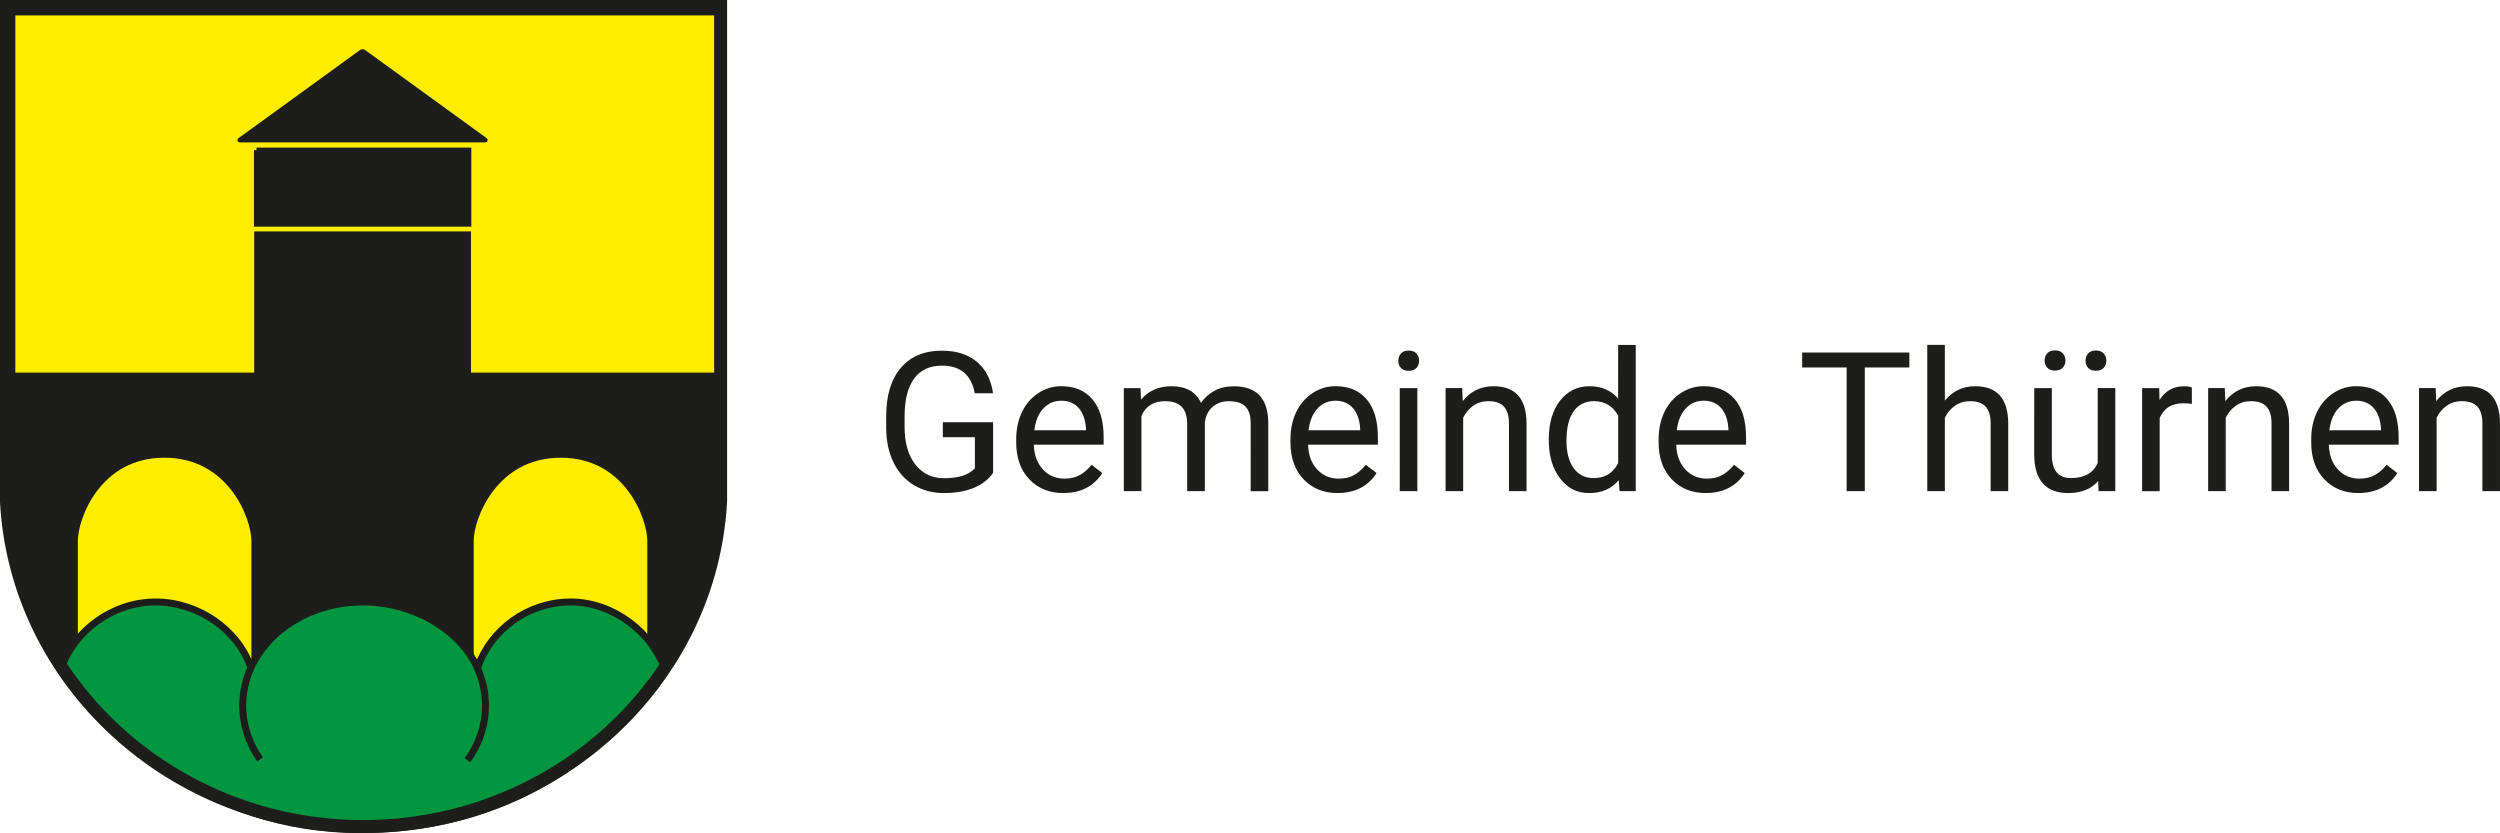
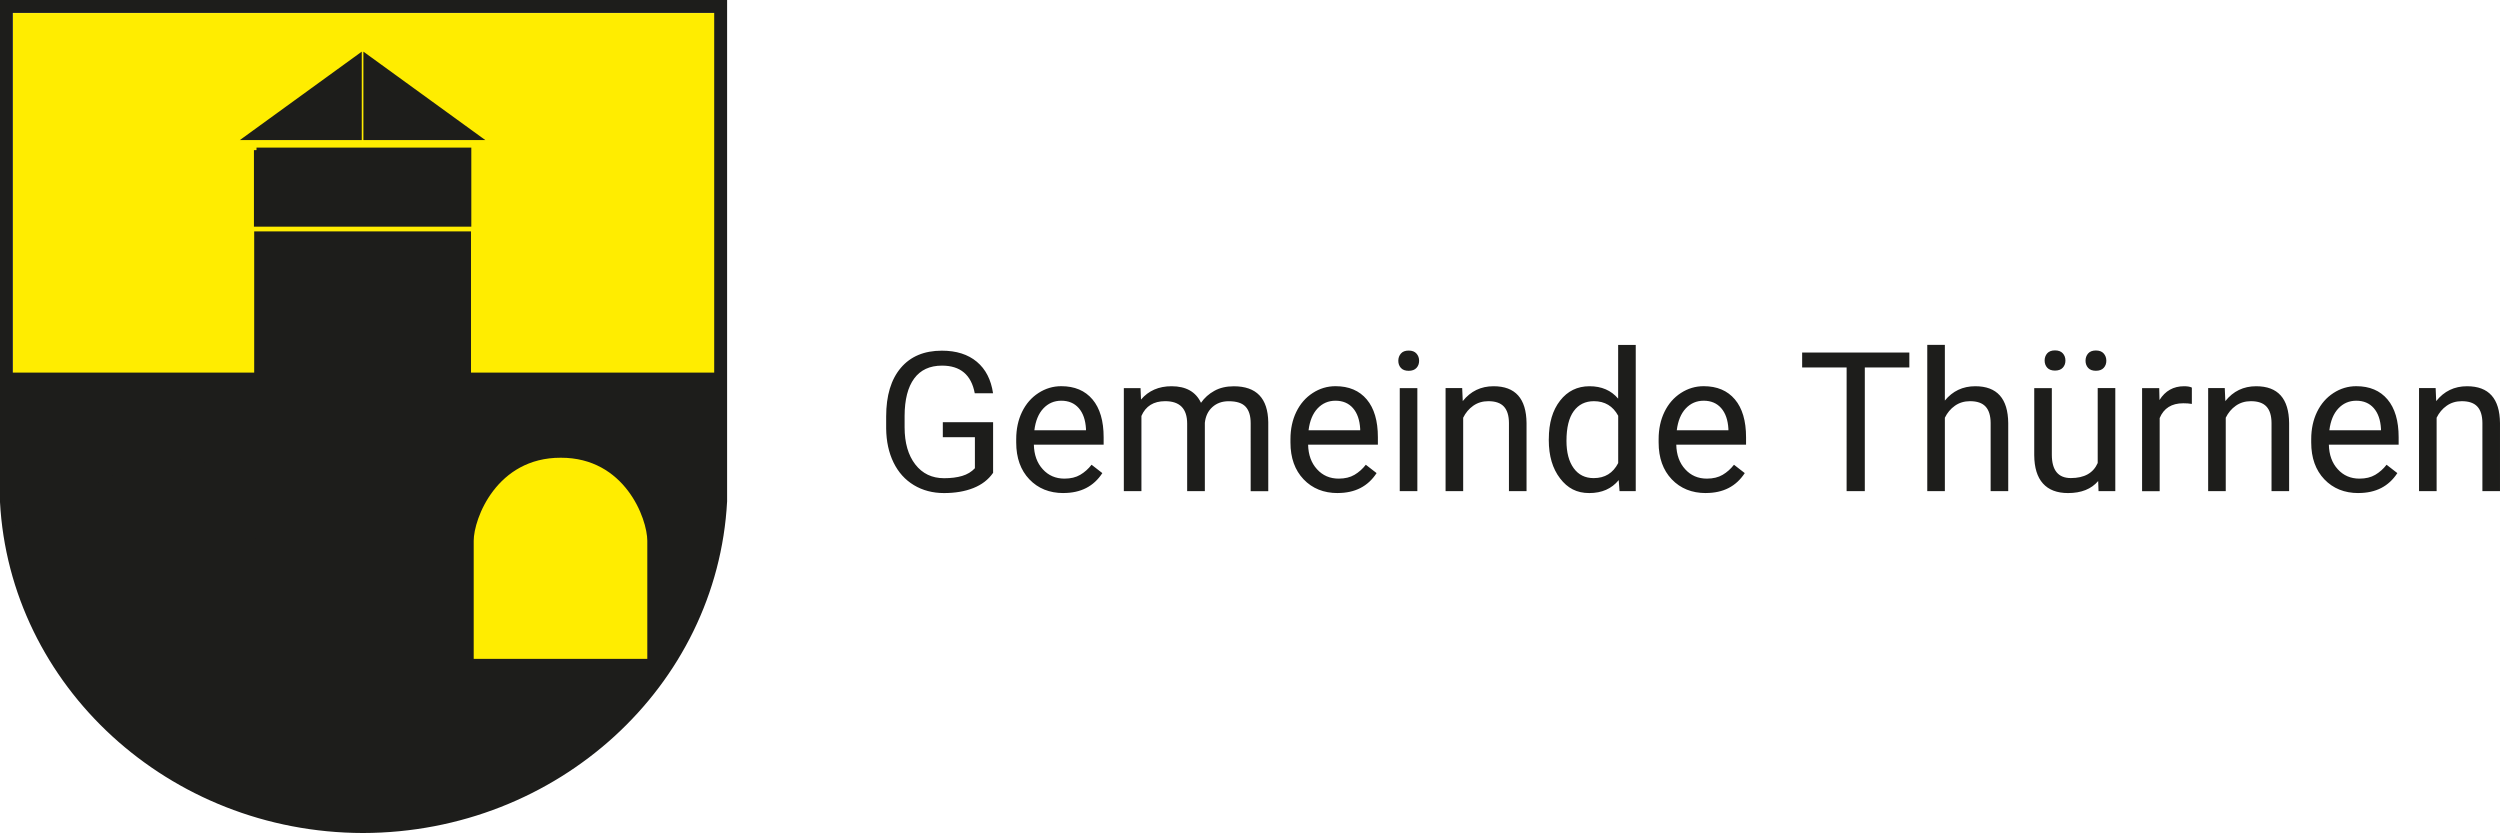
<svg xmlns="http://www.w3.org/2000/svg" viewBox="0 0 538.47 179.44">
  <path d="M213.88 101.87c-1.01 1.45-2.42 2.53-4.23 3.25-1.81.72-3.92 1.08-6.33 1.08s-4.59-.57-6.48-1.71c-1.89-1.14-3.35-2.76-4.38-4.87s-1.56-4.55-1.59-7.32v-2.6c0-4.5 1.05-7.98 3.15-10.46s5.05-3.71 8.85-3.71c3.12 0 5.63.8 7.53 2.39s3.06 3.85 3.49 6.78h-3.94c-.74-3.96-3.09-5.95-7.05-5.95-2.64 0-4.64.93-6 2.78s-2.05 4.54-2.06 8.06v2.44c0 3.35.77 6.02 2.3 8s3.6 2.97 6.21 2.97c1.48 0 2.77-.16 3.88-.49 1.11-.33 2.02-.88 2.75-1.66v-6.69h-6.91v-3.22h10.83v10.95Zm15.17 4.33c-3.01 0-5.46-.99-7.34-2.96s-2.83-4.62-2.83-7.93v-.7c0-2.2.42-4.17 1.26-5.9s2.02-3.08 3.53-4.06 3.15-1.47 4.91-1.47c2.88 0 5.13.95 6.73 2.85s2.4 4.62 2.4 8.16v1.58h-15.03c.05 2.19.69 3.96 1.92 5.3 1.22 1.35 2.78 2.02 4.67 2.02 1.34 0 2.47-.27 3.4-.82s1.74-1.27 2.44-2.17l2.32 1.8c-1.86 2.86-4.65 4.29-8.37 4.29Zm-.47-19.89c-1.53 0-2.82.56-3.86 1.67s-1.68 2.68-1.93 4.69h11.12v-.29c-.11-1.93-.63-3.42-1.56-4.48s-2.19-1.59-3.77-1.59Zm17.08-2.71.1 2.46c1.63-1.91 3.82-2.87 6.58-2.87 3.1 0 5.22 1.19 6.34 3.57.74-1.07 1.7-1.93 2.88-2.58 1.18-.66 2.58-.98 4.19-.98 4.87 0 7.34 2.58 7.42 7.73v14.87h-3.79V91.16c0-1.59-.36-2.77-1.09-3.56s-1.94-1.18-3.65-1.18c-1.41 0-2.58.42-3.51 1.26s-1.47 1.97-1.62 3.39v14.72h-3.81V91.25c0-3.23-1.58-4.84-4.74-4.84-2.49 0-4.19 1.06-5.11 3.18v16.2h-3.79V83.6h3.59Zm42.46 22.6c-3.01 0-5.46-.99-7.34-2.96s-2.83-4.62-2.83-7.93v-.7c0-2.2.42-4.17 1.26-5.9.84-1.73 2.02-3.08 3.53-4.06s3.15-1.47 4.91-1.47c2.88 0 5.13.95 6.73 2.85s2.4 4.62 2.4 8.16v1.58h-15.03c.05 2.19.69 3.96 1.92 5.3 1.22 1.35 2.78 2.02 4.67 2.02 1.34 0 2.47-.27 3.4-.82s1.74-1.27 2.44-2.17l2.32 1.8c-1.86 2.86-4.65 4.29-8.37 4.29Zm-.48-19.89c-1.53 0-2.82.56-3.86 1.67s-1.68 2.68-1.93 4.69h11.12v-.29c-.11-1.93-.63-3.42-1.56-4.48s-2.19-1.59-3.77-1.59Zm13.54-8.6c0-.62.19-1.13.56-1.56s.93-.64 1.67-.64 1.3.21 1.68.64.57.94.57 1.56-.19 1.13-.57 1.54-.94.62-1.68.62-1.3-.21-1.67-.62-.56-.92-.56-1.54Zm4.1 28.08h-3.79V83.6h3.79v22.19Zm9.66-22.19.12 2.79c1.7-2.13 3.91-3.2 6.64-3.2 4.69 0 7.05 2.65 7.1 7.94v14.66h-3.79V91.11c-.01-1.6-.38-2.78-1.1-3.55-.72-.77-1.83-1.15-3.35-1.15-1.23 0-2.31.33-3.24.98s-1.65 1.52-2.17 2.58v15.81h-3.79V83.59h3.59Zm18.66 10.91c0-3.4.81-6.14 2.42-8.21s3.73-3.11 6.34-3.11 4.66.89 6.17 2.67V74.29h3.79v31.5h-3.49l-.18-2.38c-1.52 1.86-3.63 2.79-6.34 2.79s-4.67-1.05-6.29-3.16c-1.62-2.11-2.43-4.85-2.43-8.24v-.29Zm3.8.43c0 2.52.52 4.48 1.56 5.91s2.47 2.13 4.31 2.13c2.41 0 4.16-1.08 5.27-3.24V89.55c-1.13-2.09-2.88-3.14-5.23-3.14-1.86 0-3.31.72-4.35 2.15s-1.56 3.56-1.56 6.38Zm30.02 11.26c-3.01 0-5.46-.99-7.34-2.96s-2.83-4.62-2.83-7.93v-.7c0-2.2.42-4.17 1.26-5.9.84-1.73 2.02-3.08 3.53-4.06s3.15-1.47 4.91-1.47c2.88 0 5.13.95 6.73 2.85s2.4 4.62 2.4 8.16v1.58h-15.03c.05 2.19.69 3.96 1.92 5.3 1.22 1.35 2.78 2.02 4.67 2.02 1.34 0 2.47-.27 3.4-.82s1.74-1.27 2.44-2.17l2.32 1.8c-1.86 2.86-4.65 4.29-8.37 4.29Zm-.47-19.89c-1.53 0-2.82.56-3.86 1.67s-1.68 2.68-1.93 4.69h11.12v-.29c-.11-1.93-.63-3.42-1.56-4.48s-2.19-1.59-3.77-1.59Zm44.31-7.16h-9.6v26.64h-3.92V79.15h-9.58v-3.22h23.09v3.22Zm7.63 7.14c1.68-2.06 3.87-3.1 6.56-3.1 4.69 0 7.05 2.65 7.1 7.94v14.66h-3.79V91.11c-.01-1.6-.38-2.78-1.1-3.55-.72-.77-1.83-1.15-3.35-1.15-1.23 0-2.31.33-3.24.98s-1.65 1.52-2.17 2.58v15.81h-3.79v-31.5h3.79v12Zm33.04 17.31c-1.48 1.74-3.64 2.6-6.5 2.6-2.37 0-4.17-.69-5.4-2.06-1.24-1.38-1.86-3.41-1.88-6.1V83.6h3.79v14.33c0 3.36 1.37 5.04 4.1 5.04 2.9 0 4.83-1.08 5.78-3.24V83.59h3.79v22.19H452l-.08-2.19Zm-11.54-25.94c0-.62.19-1.14.56-1.56.38-.42.93-.63 1.67-.63s1.3.21 1.68.63c.38.42.57.94.57 1.56s-.19 1.13-.57 1.54-.94.62-1.68.62-1.3-.21-1.67-.62-.56-.93-.56-1.55Zm8.81.04c0-.62.19-1.14.56-1.57.38-.43.93-.64 1.67-.64s1.3.21 1.68.64c.38.43.57.95.57 1.57s-.19 1.13-.57 1.54-.94.62-1.68.62-1.3-.21-1.67-.62-.56-.93-.56-1.55Zm22.91 9.3c-.57-.1-1.2-.14-1.87-.14-2.49 0-4.18 1.06-5.07 3.18v15.75h-3.79V83.6h3.69l.06 2.56c1.24-1.98 3.01-2.97 5.29-2.97.74 0 1.3.1 1.68.29v3.53Zm7.08-3.4.12 2.79c1.7-2.13 3.91-3.2 6.64-3.2 4.69 0 7.05 2.65 7.1 7.94v14.66h-3.79V91.11c-.01-1.6-.38-2.78-1.1-3.55-.72-.77-1.83-1.15-3.35-1.15-1.23 0-2.31.33-3.24.98s-1.65 1.52-2.17 2.58v15.81h-3.79V83.59h3.59Zm28.79 22.6c-3.01 0-5.46-.99-7.34-2.96s-2.83-4.62-2.83-7.93v-.7c0-2.2.42-4.17 1.26-5.9.84-1.73 2.02-3.08 3.53-4.06s3.15-1.47 4.91-1.47c2.88 0 5.13.95 6.73 2.85s2.4 4.62 2.4 8.16v1.58h-15.03c.05 2.19.69 3.96 1.92 5.3 1.22 1.35 2.78 2.02 4.67 2.02 1.34 0 2.47-.27 3.4-.82s1.74-1.27 2.44-2.17l2.32 1.8c-1.86 2.86-4.65 4.29-8.37 4.29Zm-.47-19.89c-1.53 0-2.82.56-3.86 1.67s-1.68 2.68-1.93 4.69h11.12v-.29c-.11-1.93-.63-3.42-1.56-4.48s-2.19-1.59-3.77-1.59Zm17.1-2.71.12 2.79c1.7-2.13 3.91-3.2 6.64-3.2 4.69 0 7.05 2.65 7.1 7.94v14.66h-3.79V91.11c-.01-1.6-.38-2.78-1.1-3.55-.72-.77-1.83-1.15-3.35-1.15-1.23 0-2.31.33-3.24.98s-1.65 1.52-2.17 2.58v15.81h-3.79V83.59h3.59Z" style="fill:#1d1d1b;stroke-width:0" />
  <path d="M154.46 2.81v106.02c-2.06 38.77-35.23 69.65-75.95 69.73-40.53-.08-73.7-30.97-75.71-69.73V2.81h151.65Z" style="fill:#ffed00;stroke-width:0" />
-   <path d="M154.46 2.81v106.02c-2.06 38.77-35.23 69.65-75.95 69.73-40.53-.08-73.7-30.97-75.71-69.73V2.81h151.65Z" style="stroke-miterlimit:3.86;fill:none;stroke:#1d1d1b" />
  <path d="M154.89 80.76v27.19c-2.09 38.96-35.74 70-77.04 70.08-41.12-.08-73.57-31.12-75.61-70.08 0-27.19-.06-27.19 0-27.19h152.65Z" style="fill:#1d1d1b;stroke-width:0" />
  <path d="M154.89 80.76v27.19c-2.09 38.96-35.74 70-77.04 70.08-41.12-.08-73.57-31.12-75.61-70.08 0-27.19-.06-27.19 0-27.19h152.65Z" style="stroke-miterlimit:3.86;fill:none;stroke:#1d1d1b" />
-   <path d="M35.27 142.41h19.38v-25.93c0-4.96-5.08-18.42-19.25-18.39-14.17-.03-19.13 13.43-19.13 18.39v25.93h19.38-.38Z" style="fill:#ffed00;stroke-width:0;fill-rule:evenodd" />
  <path d="M35.27 142.41h19.38v-25.93c0-4.96-5.08-18.42-19.25-18.39-14.17-.03-19.13 13.43-19.13 18.39v25.93h19.38-.38Z" style="stroke-miterlimit:3.86;fill:none;stroke:#1d1d1b" />
  <path d="M120.92 142.41h-19.39v-25.93c0-4.96 5.08-18.42 19.25-18.39 14.17-.03 19.14 13.43 19.14 18.39v25.93h-19.39.39Z" style="fill:#ffed00;stroke-width:0;fill-rule:evenodd" />
  <path d="M120.92 142.41h-19.39v-25.93c0-4.96 5.08-18.42 19.25-18.39 14.17-.03 19.14 13.43 19.14 18.39v25.93h-19.39.39Z" style="stroke-miterlimit:3.86;fill:none;stroke:#1d1d1b" />
-   <path d="M102.84 143.87c2.84-8.3 10.92-14.21 20.09-14.21s17.62 6.57 20.42 14.83c-9.48 13.78-30.27 34.2-65.48 34.2-34.2.12-55.54-22.05-64.76-34.58 2.8-8.25 11.18-14.45 20.38-14.45s17.74 5.95 20.57 14.15c3.78-8.29 13.13-14.15 24.08-14.15s20.92 5.93 24.7 14.21" style="fill:#009640;stroke-width:0" />
-   <path d="M102.84 143.87c2.84-8.3 10.92-14.21 20.09-14.21s17.62 6.57 20.42 14.83c-9.48 13.78-30.27 34.2-65.48 34.2-34.2.12-55.54-22.05-64.76-34.58 2.8-8.25 11.18-14.45 20.38-14.45s17.74 5.95 20.57 14.14c3.78-8.28 13.13-14.14 24.08-14.14s20.92 5.93 24.7 14.21Zm-.06-.07c1.15 2.53 1.79 5.29 1.79 8.18 0 4.32-1.42 8.36-3.89 11.78m-44.66-.19c-2.38-3.38-3.75-7.34-3.75-11.59 0-2.89.64-5.64 1.79-8.18" style="stroke-width:1.5px;stroke-miterlimit:3.86;fill:none;stroke:#1d1d1b" />
  <path d="m78.27 11.12 26.26 19.05H78.27V11.12Zm-.35 0L51.66 30.17h26.26V11.12Z" style="fill:#1d1d1b;stroke-width:0;fill-rule:evenodd" />
-   <path d="m78.27 11.12 26.26 19.05H78.27V11.12Zm-.35 0L51.66 30.17h26.26V11.12Z" style="stroke-linejoin:round;fill:none;stroke:#1d1d1b" />
  <path d="M100.96 32.34H78.28v15.93h22.68V32.34Zm-45.71 0h22.68v15.93H55.25V32.34Z" style="fill:#1d1d1b;stroke-width:0;fill-rule:evenodd" />
  <path d="M100.96 32.34H78.28v15.93h22.68V32.34Zm-45.71 0h22.68v15.93H55.25V32.34Z" style="stroke-width:1.11px;stroke-miterlimit:3.86;fill:none;stroke:#1d1d1b" />
  <path d="M100.95 50.34H78.27v30.42h22.68V50.34Zm-45.7 0h22.68v30.42H55.25V50.34Z" style="fill:#1d1d1b;stroke-width:0;fill-rule:evenodd" />
  <path d="M100.95 50.34H78.27v30.42h22.68V50.34Zm-45.7 0h22.68v30.42H55.25V50.34Z" style="stroke-miterlimit:3.86;fill:none;stroke:#1d1d1b" />
  <path d="M155.22 1.39v106.56c-2.09 38.96-35.74 70-77.04 70.08-41.11-.08-74.76-31.12-76.8-70.08V1.39h153.84Z" style="stroke-miterlimit:3.86;fill:none;stroke:#1d1d1b;stroke-width:2.78px" />
</svg>